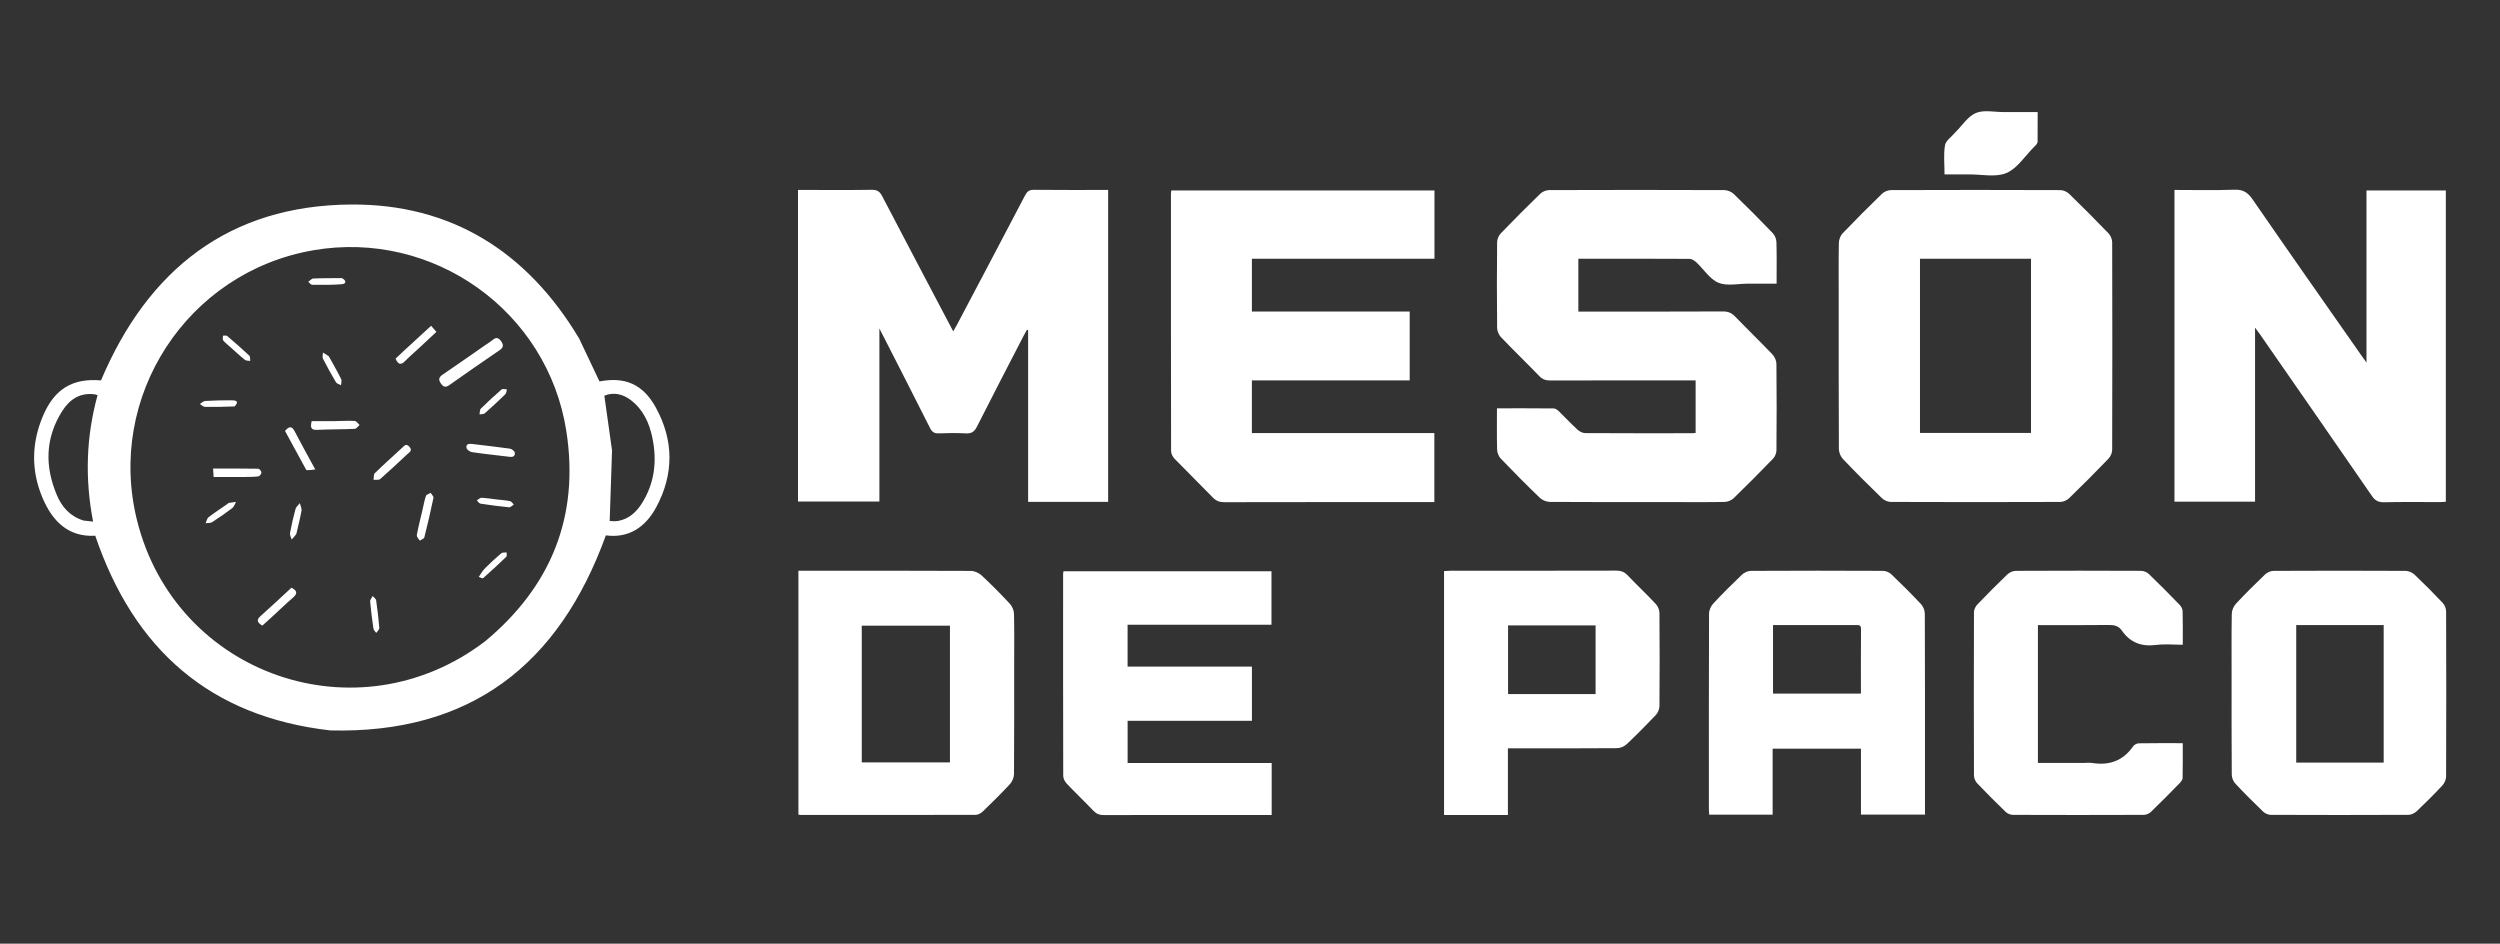
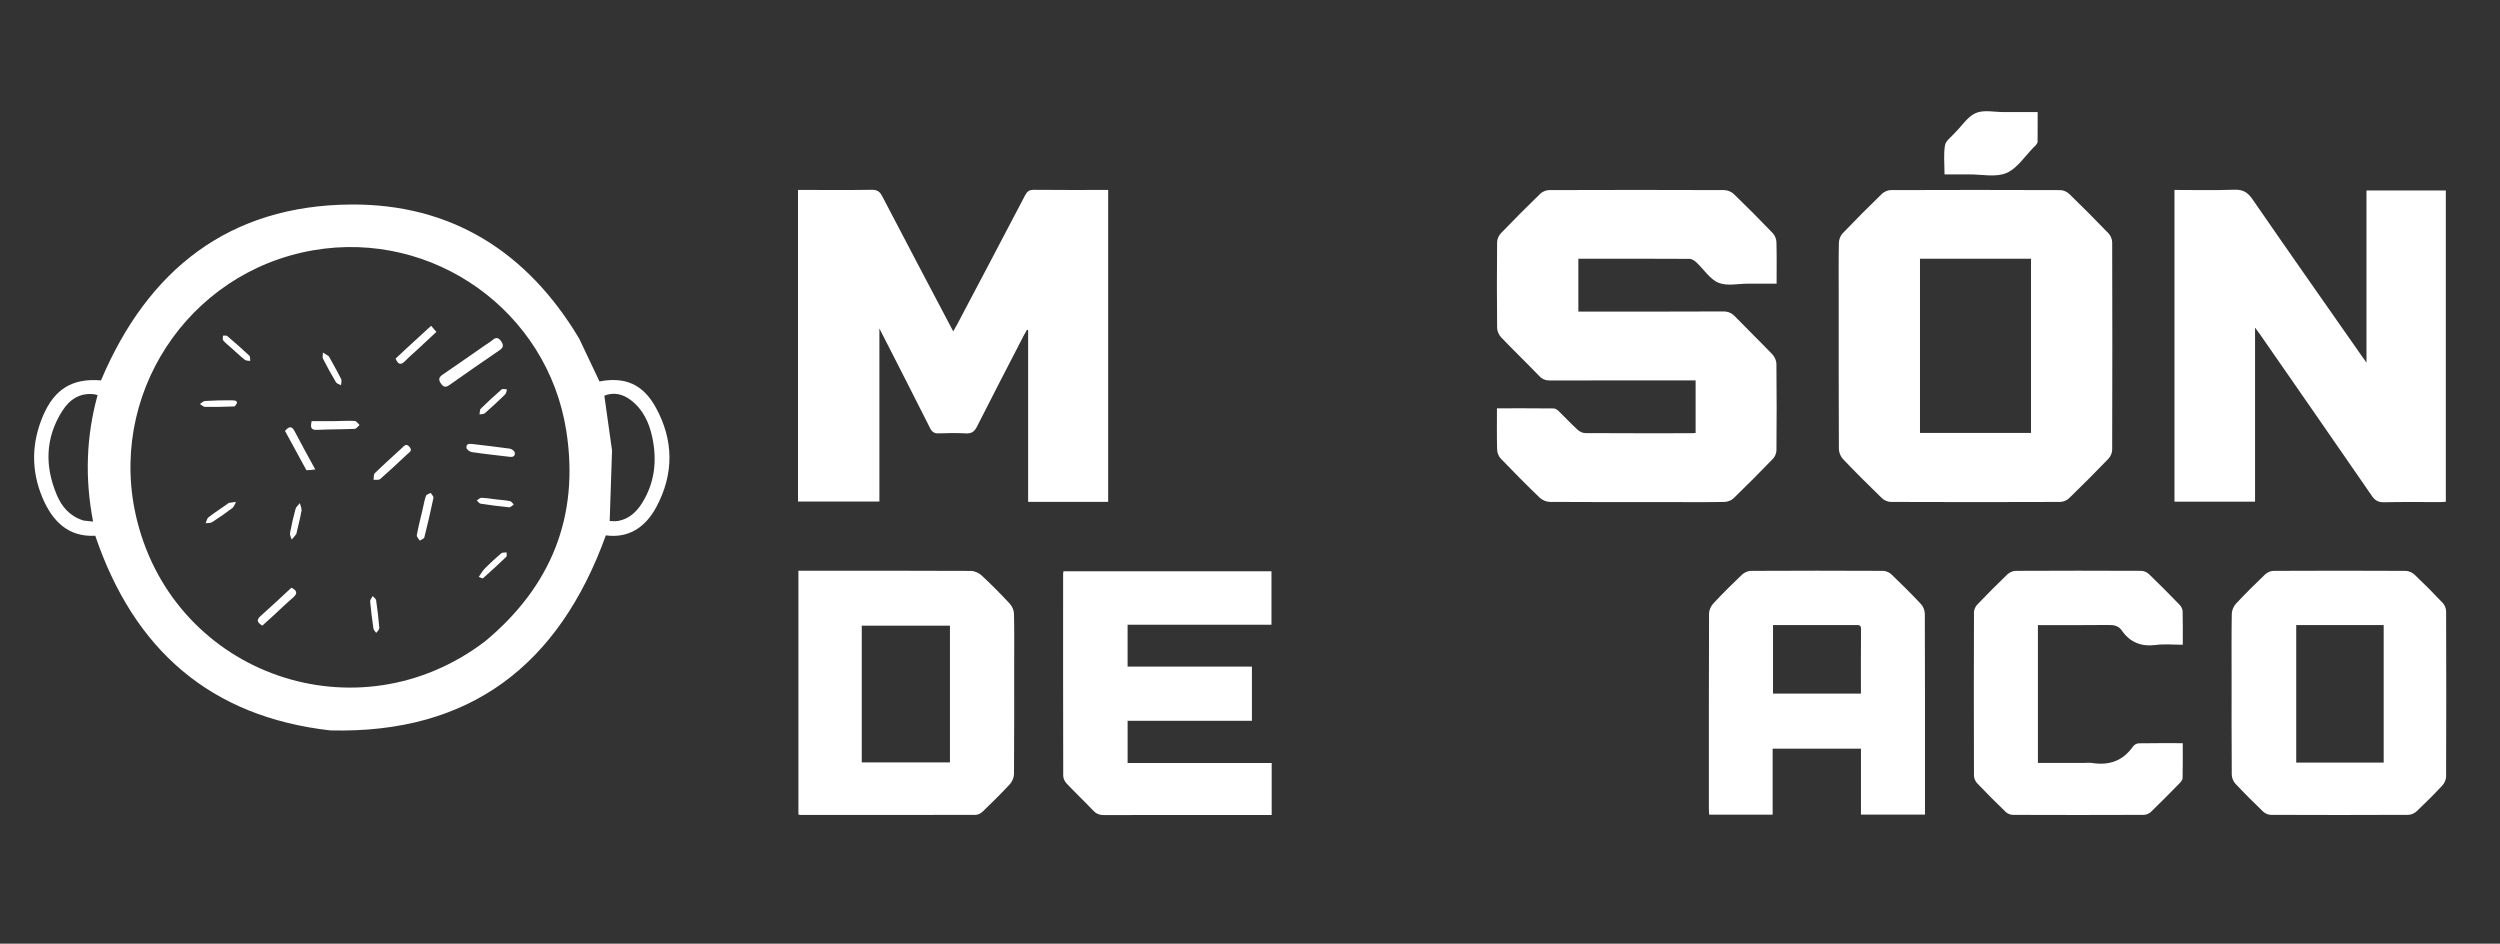
<svg xmlns="http://www.w3.org/2000/svg" width="355" height="134" viewBox="0 0 355 134" fill="none">
  <rect x="0" y="0" width="355" height="134" fill="#333333" stroke="none" />
  <g clip-path="url(#clip0_1720_492)">
    <path d="M82.247 48.085C83.227 50.147 84.172 52.146 85.126 54.163C88.735 53.473 91.298 54.537 93.129 57.873C95.688 62.535 95.709 67.334 93.188 72.019C91.66 74.858 89.29 76.462 86.032 76.022C79.369 94.441 66.754 104.212 46.907 103.719C29.833 101.777 19.017 92.242 13.528 76.075C9.694 76.291 7.432 74.008 6.025 70.663C4.399 66.8 4.473 62.873 6.116 59.029C7.757 55.19 10.345 53.678 14.342 54.016C21.006 38.254 32.56 29.169 49.817 29.041C64.067 28.936 74.874 35.737 82.247 48.085ZM68.882 91.067C78.271 83.275 82.3 73.297 80.419 61.214C77.76 44.132 61.484 32.609 44.514 35.533C26.567 38.625 15.035 56.334 19.479 73.976C24.996 95.881 50.775 104.866 68.882 91.067ZM86.909 63.966C86.799 67.286 86.688 70.605 86.575 73.983C86.838 73.983 87.329 74.055 87.791 73.97C89.302 73.691 90.36 72.725 91.149 71.475C92.972 68.584 93.32 65.431 92.631 62.136C92.193 60.037 91.329 58.154 89.578 56.816C88.393 55.911 87.089 55.666 85.817 56.189C86.191 58.805 86.546 61.291 86.909 63.966ZM11.847 73.914C12.274 73.962 12.701 74.01 13.218 74.068C12.038 67.934 12.235 62.005 13.855 56.109C13.669 56.057 13.552 56.01 13.43 55.994C11.354 55.716 9.874 56.731 8.837 58.365C6.425 62.166 6.343 66.191 8.059 70.268C8.759 71.932 9.878 73.289 11.847 73.914Z" fill="white" />
    <path d="M113.316 53.443C113.316 44.604 113.316 35.863 113.316 26.972C113.695 26.972 114.036 26.972 114.378 26.972C117.509 26.972 120.64 27 123.77 26.952C124.523 26.941 124.912 27.165 125.265 27.843C128.581 34.21 131.937 40.555 135.358 47.054C135.568 46.684 135.738 46.402 135.892 46.112C139.119 39.993 142.354 33.879 145.557 27.747C145.853 27.18 146.155 26.948 146.814 26.955C150.301 26.992 153.789 26.972 157.358 26.972C157.358 41.755 157.358 56.494 157.358 71.265C153.582 71.265 149.842 71.265 145.995 71.265C145.995 63.116 145.995 54.995 145.995 46.875C145.939 46.863 145.882 46.85 145.826 46.838C145.675 47.106 145.516 47.369 145.376 47.642C143.146 51.962 140.901 56.274 138.71 60.614C138.346 61.335 137.922 61.58 137.142 61.54C135.873 61.475 134.598 61.484 133.328 61.538C132.685 61.565 132.358 61.365 132.061 60.773C129.735 56.139 127.365 51.526 124.874 46.643C124.874 54.991 124.874 63.066 124.874 71.219C120.997 71.219 117.233 71.219 113.316 71.219C113.316 65.357 113.316 59.449 113.316 53.443Z" fill="white" />
    <path d="M308.775 64.446C308.775 51.919 308.775 39.49 308.775 26.972C311.677 26.972 314.476 27.044 317.269 26.939C318.494 26.893 319.173 27.307 319.862 28.307C324.976 35.728 330.161 43.1 335.325 50.487C335.509 50.751 335.7 51.011 336.041 51.487C336.041 43.214 336.041 35.17 336.041 27.05C339.862 27.05 343.554 27.05 347.307 27.05C347.307 41.752 347.307 56.464 347.307 71.249C347.037 71.265 346.755 71.294 346.474 71.294C343.833 71.298 341.191 71.259 338.552 71.319C337.74 71.338 337.269 71.09 336.81 70.423C331.549 62.786 326.256 55.171 320.97 47.551C320.776 47.27 320.568 47 320.218 46.522C320.218 54.92 320.218 63.051 320.218 71.239C316.384 71.239 312.623 71.239 308.775 71.239C308.775 68.981 308.775 66.762 308.775 64.446Z" fill="white" />
    <path d="M237.775 71.296C231.807 71.296 225.936 71.31 220.066 71.27C219.585 71.267 218.995 71.015 218.646 70.679C216.762 68.867 214.922 67.009 213.112 65.123C212.815 64.814 212.603 64.293 212.591 63.863C212.536 61.94 212.567 60.014 212.567 57.98C215.313 57.98 217.976 57.969 220.639 57.998C220.884 58.001 221.168 58.216 221.364 58.406C222.256 59.269 223.101 60.183 224.013 61.023C224.291 61.28 224.73 61.498 225.096 61.5C230.151 61.53 235.206 61.521 240.262 61.518C240.42 61.518 240.577 61.493 240.778 61.476C240.778 58.996 240.778 56.556 240.778 54.018C240.411 54.018 240.06 54.018 239.708 54.018C233.185 54.018 226.662 54.011 220.139 54.029C219.515 54.03 219.051 53.89 218.596 53.419C216.804 51.561 214.946 49.767 213.161 47.902C212.844 47.57 212.597 47.016 212.592 46.562C212.548 42.502 212.551 38.441 212.59 34.381C212.594 33.957 212.825 33.437 213.122 33.128C214.957 31.221 216.825 29.345 218.727 27.504C219.033 27.208 219.56 26.994 219.986 26.992C228.27 26.963 236.555 26.962 244.839 26.994C245.295 26.996 245.859 27.224 246.188 27.541C248.07 29.355 249.913 31.211 251.724 33.096C252.022 33.405 252.24 33.925 252.253 34.354C252.309 36.283 252.277 38.215 252.277 40.278C250.931 40.278 249.607 40.281 248.284 40.278C246.849 40.275 245.257 40.656 244.024 40.152C242.797 39.65 241.944 38.242 240.896 37.266C240.635 37.023 240.254 36.761 239.927 36.759C234.68 36.728 229.433 36.737 224.126 36.737C224.126 39.245 224.126 41.709 224.126 44.244C224.838 44.244 225.516 44.244 226.193 44.244C232.358 44.244 238.522 44.257 244.686 44.226C245.406 44.223 245.893 44.442 246.384 44.95C248.132 46.76 249.944 48.507 251.683 50.326C252 50.657 252.247 51.21 252.252 51.664C252.295 55.757 252.29 59.85 252.256 63.943C252.253 64.343 252.055 64.838 251.779 65.125C249.942 67.03 248.075 68.908 246.174 70.749C245.866 71.047 245.345 71.263 244.918 71.272C242.57 71.322 240.222 71.296 237.775 71.296Z" fill="white" />
    <path d="M261.096 42.047C261.096 39.461 261.069 36.972 261.12 34.485C261.129 34.026 261.338 33.462 261.651 33.136C263.479 31.224 265.35 29.351 267.25 27.51C267.557 27.213 268.083 26.996 268.508 26.994C276.529 26.964 284.551 26.964 292.571 26.995C292.994 26.997 293.513 27.229 293.821 27.527C295.72 29.369 297.589 31.244 299.422 33.152C299.717 33.459 299.928 33.989 299.93 34.417C299.958 44.238 299.958 54.059 299.929 63.879C299.928 64.305 299.697 64.828 299.4 65.137C297.565 67.044 295.698 68.92 293.797 70.76C293.491 71.056 292.966 71.273 292.542 71.275C284.521 71.305 276.5 71.305 268.479 71.274C268.057 71.272 267.539 71.037 267.23 70.738C265.353 68.92 263.502 67.073 261.699 65.182C261.366 64.832 261.123 64.235 261.121 63.751C261.085 56.549 261.096 49.347 261.096 42.047ZM285.818 36.738C281.43 36.738 277.042 36.738 272.637 36.738C272.637 45.04 272.637 53.238 272.637 61.478C277.908 61.478 283.138 61.478 288.404 61.478C288.404 53.228 288.404 45.007 288.404 36.738C287.569 36.738 286.791 36.738 285.818 36.738Z" fill="white" />
-     <path d="M195.505 36.737C189.543 36.737 183.68 36.737 177.768 36.737C177.768 39.253 177.768 41.691 177.768 44.236C185.24 44.236 192.687 44.236 200.176 44.236C200.176 47.534 200.176 50.727 200.176 54.019C192.695 54.019 185.247 54.019 177.766 54.019C177.766 56.557 177.766 58.995 177.766 61.5C186.41 61.5 195.008 61.5 203.676 61.5C203.676 64.781 203.676 67.996 203.676 71.296C203.331 71.296 203.013 71.296 202.695 71.296C193.074 71.296 183.453 71.289 173.831 71.311C173.157 71.313 172.685 71.125 172.216 70.641C170.42 68.787 168.572 66.985 166.776 65.13C166.515 64.86 166.294 64.411 166.294 64.044C166.269 51.863 166.274 39.682 166.276 27.501C166.276 27.372 166.302 27.244 166.324 27.044C178.772 27.044 191.206 27.044 203.694 27.044C203.694 30.246 203.694 33.438 203.694 36.737C200.994 36.737 198.298 36.737 195.505 36.737Z" fill="white" />
    <path d="M273.347 110.422C273.347 112.217 273.347 113.914 273.347 115.669C270.3 115.669 267.321 115.669 264.256 115.669C264.256 112.548 264.256 109.454 264.256 106.312C260.045 106.312 255.921 106.312 251.715 106.312C251.715 109.445 251.715 112.539 251.715 115.68C248.679 115.68 245.726 115.68 242.705 115.68C242.69 115.399 242.661 115.117 242.661 114.835C242.659 105.601 242.65 96.366 242.684 87.132C242.686 86.651 242.946 86.066 243.278 85.709C244.59 84.298 245.958 82.936 247.355 81.609C247.67 81.31 248.185 81.067 248.61 81.064C254.872 81.03 261.134 81.032 267.396 81.062C267.794 81.064 268.281 81.274 268.571 81.552C270.012 82.928 271.426 84.336 272.788 85.791C273.099 86.123 273.322 86.684 273.324 87.14C273.356 94.868 273.347 102.596 273.347 110.422ZM263.308 88.762C259.452 88.762 255.597 88.762 251.769 88.762C251.769 92.111 251.769 95.295 251.769 98.489C255.953 98.489 260.069 98.489 264.251 98.489C264.251 95.385 264.236 92.348 264.264 89.311C264.269 88.661 263.885 88.762 263.308 88.762Z" fill="white" />
    <path d="M144.014 94.311C144.014 99.58 144.029 104.751 143.988 109.922C143.984 110.406 143.735 110.992 143.405 111.349C142.165 112.692 140.857 113.974 139.542 115.244C139.291 115.487 138.889 115.707 138.556 115.708C130.244 115.732 121.931 115.725 113.618 115.722C113.557 115.722 113.496 115.696 113.375 115.67C113.375 104.177 113.375 92.673 113.375 81.043C113.675 81.043 113.99 81.043 114.304 81.043C122.161 81.043 130.017 81.031 137.873 81.07C138.382 81.073 138.999 81.349 139.378 81.701C140.765 82.989 142.1 84.337 143.389 85.724C143.721 86.081 143.974 86.66 143.986 87.144C144.047 89.499 144.014 91.856 144.014 94.311ZM122.37 106.964C122.37 107.382 122.37 107.8 122.37 108.256C126.604 108.256 130.748 108.256 134.892 108.256C134.892 101.742 134.892 95.306 134.892 88.842C130.71 88.842 126.568 88.842 122.37 88.842C122.37 94.871 122.37 100.821 122.37 106.964Z" fill="white" />
    <path d="M316.887 95.883C316.887 92.905 316.86 90.024 316.914 87.145C316.924 86.662 317.177 86.08 317.509 85.723C318.845 84.291 320.238 82.91 321.655 81.558C321.946 81.281 322.431 81.066 322.828 81.064C329.086 81.033 335.345 81.032 341.603 81.065C342.029 81.067 342.548 81.298 342.862 81.595C344.236 82.897 345.572 84.243 346.871 85.62C347.145 85.91 347.346 86.401 347.348 86.8C347.375 94.621 347.376 102.442 347.346 110.263C347.344 110.689 347.118 111.208 346.825 111.523C345.646 112.789 344.419 114.014 343.163 115.203C342.87 115.48 342.391 115.704 341.997 115.706C335.478 115.737 328.959 115.736 322.44 115.708C322.074 115.706 321.627 115.501 321.359 115.243C320.016 113.955 318.697 112.64 317.426 111.281C317.133 110.967 316.913 110.447 316.91 110.02C316.874 105.34 316.887 100.661 316.887 95.883ZM334.745 88.764C331.854 88.764 328.963 88.764 326.063 88.764C326.063 95.34 326.063 101.823 326.063 108.286C330.24 108.286 334.338 108.286 338.483 108.286C338.483 101.777 338.483 95.316 338.483 88.764C337.271 88.764 336.106 88.764 334.745 88.764Z" fill="white" />
    <path d="M173.782 115.728C168.043 115.728 162.402 115.718 156.76 115.743C156.122 115.745 155.675 115.563 155.236 115.101C153.998 113.8 152.694 112.561 151.458 111.257C151.199 110.984 150.98 110.538 150.979 110.171C150.954 100.612 150.96 91.052 150.963 81.493C150.963 81.396 150.987 81.299 151.01 81.121C160.832 81.121 170.658 81.121 180.55 81.121C180.55 83.611 180.55 86.114 180.55 88.712C173.779 88.712 166.981 88.712 160.118 88.712C160.118 90.721 160.118 92.638 160.118 94.659C165.957 94.659 171.837 94.659 177.773 94.659C177.773 97.267 177.773 99.77 177.773 102.356C171.895 102.356 166.041 102.356 160.121 102.356C160.121 104.375 160.121 106.313 160.121 108.349C166.947 108.349 173.744 108.349 180.578 108.349C180.578 110.826 180.578 113.207 180.578 115.728C178.348 115.728 176.114 115.728 173.782 115.728Z" fill="white" />
-     <path d="M207.64 115.728C206.73 115.728 205.917 115.728 205.056 115.728C205.056 104.171 205.056 92.665 205.056 81.091C205.403 81.073 205.719 81.045 206.034 81.044C213.857 81.042 221.68 81.05 229.504 81.029C230.176 81.027 230.659 81.208 231.127 81.699C232.433 83.07 233.813 84.371 235.11 85.751C235.406 86.065 235.637 86.583 235.64 87.009C235.678 91.427 235.678 95.846 235.641 100.263C235.638 100.692 235.423 101.216 235.129 101.528C233.785 102.953 232.401 104.344 230.976 105.686C230.643 105.999 230.092 106.236 229.639 106.239C224.848 106.279 220.056 106.264 215.264 106.264C214.91 106.264 214.555 106.264 214.122 106.264C214.122 109.401 214.122 112.495 214.122 115.728C211.943 115.728 209.84 115.728 207.64 115.728ZM221.434 98.555C223.149 98.555 224.864 98.555 226.574 98.555C226.574 95.228 226.574 92.032 226.574 88.806C222.408 88.806 218.287 88.806 214.146 88.806C214.146 92.064 214.146 95.278 214.146 98.555C216.555 98.555 218.897 98.555 221.434 98.555Z" fill="white" />
    <path d="M289.383 99.616C289.383 102.554 289.383 105.393 289.383 108.332C291.644 108.332 293.818 108.332 295.992 108.332C296.351 108.332 296.717 108.283 297.067 108.34C299.483 108.73 301.451 108.056 302.891 105.992C303.051 105.763 303.418 105.556 303.693 105.551C305.74 105.514 307.788 105.531 309.95 105.531C309.95 107.232 309.968 108.858 309.931 110.483C309.926 110.729 309.705 111.009 309.514 111.205C308.166 112.582 306.814 113.957 305.427 115.293C305.18 115.531 304.762 115.709 304.422 115.71C298.227 115.735 292.032 115.735 285.837 115.711C285.495 115.71 285.072 115.544 284.827 115.309C283.439 113.973 282.075 112.61 280.747 111.213C280.492 110.944 280.304 110.486 280.303 110.114C280.278 102.389 280.278 94.663 280.304 86.937C280.305 86.57 280.513 86.12 280.771 85.85C282.171 84.387 283.599 82.948 285.063 81.55C285.353 81.272 285.841 81.063 286.238 81.061C292.173 81.03 298.107 81.032 304.041 81.059C304.412 81.061 304.868 81.252 305.137 81.51C306.62 82.935 308.068 84.399 309.5 85.877C309.724 86.108 309.923 86.475 309.932 86.786C309.975 88.321 309.952 89.858 309.952 91.554C308.667 91.554 307.396 91.423 306.162 91.583C304.094 91.852 302.487 91.25 301.297 89.531C300.842 88.875 300.215 88.737 299.436 88.747C296.119 88.788 292.801 88.764 289.383 88.764C289.383 92.403 289.383 95.96 289.383 99.616Z" fill="white" />
    <path d="M277.644 18.808C278.642 17.819 279.442 16.516 280.583 16.042C281.726 15.568 283.209 15.919 284.544 15.915C286.105 15.911 287.666 15.914 289.348 15.914C289.348 17.348 289.355 18.741 289.339 20.134C289.337 20.278 289.22 20.429 289.131 20.56C289.06 20.666 288.951 20.747 288.859 20.84C287.565 22.128 286.476 23.897 284.919 24.566C283.401 25.218 281.403 24.75 279.616 24.765C278.483 24.774 277.351 24.766 276.123 24.766C276.123 23.339 275.968 21.951 276.189 20.626C276.298 19.976 277.104 19.443 277.644 18.808Z" fill="white" />
    <path d="M69.058 48.903C69.385 48.68 69.673 48.518 69.916 48.304C70.417 47.862 70.775 47.895 71.175 48.477C71.571 49.054 71.448 49.381 70.909 49.749C68.543 51.366 66.186 52.996 63.848 54.653C63.294 55.046 62.973 54.998 62.591 54.432C62.192 53.84 62.364 53.529 62.894 53.169C64.941 51.778 66.965 50.352 69.058 48.903Z" fill="white" />
    <path d="M47.556 59.797C48.563 59.78 49.474 59.724 50.38 59.778C50.616 59.792 50.833 60.147 51.059 60.345C50.831 60.537 50.611 60.887 50.376 60.897C48.592 60.977 46.804 60.956 45.021 61.039C44.109 61.081 44.065 60.65 44.258 59.799C45.328 59.799 46.393 59.799 47.556 59.797Z" fill="white" />
-     <path d="M34.633 67.733C33.173 67.735 31.811 67.735 30.335 67.735C30.315 67.411 30.294 67.079 30.26 66.533C32.462 66.533 34.56 66.52 36.658 66.558C36.83 66.561 37.126 66.905 37.128 67.094C37.13 67.286 36.859 67.624 36.674 67.649C36.033 67.735 35.379 67.712 34.633 67.733Z" fill="white" />
    <path d="M72.187 64.845C70.396 64.633 68.688 64.451 66.991 64.198C66.705 64.155 66.271 63.831 66.24 63.593C66.161 62.991 66.637 62.994 67.097 63.051C68.865 63.27 70.637 63.455 72.4 63.707C72.664 63.744 73.062 64.045 73.096 64.27C73.181 64.846 72.759 64.951 72.187 64.845Z" fill="white" />
    <path d="M43.508 66.764C42.473 64.876 41.48 63.049 40.47 61.19C41.003 60.585 41.403 60.395 41.85 61.261C42.746 62.994 43.701 64.696 44.767 66.662C44.277 66.727 43.914 66.775 43.508 66.764Z" fill="white" />
    <path d="M59.998 72.395C60.168 71.683 60.267 71.032 60.481 70.422C60.55 70.224 60.917 70.13 61.148 69.988C61.291 70.224 61.593 70.494 61.552 70.692C61.161 72.571 60.729 74.442 60.258 76.302C60.208 76.5 59.833 76.615 59.609 76.768C59.459 76.51 59.146 76.221 59.186 75.997C59.399 74.814 59.701 73.646 59.998 72.395Z" fill="white" />
    <path d="M57.705 49.487C58.859 48.429 59.96 47.418 61.217 46.265C61.467 46.553 61.671 46.787 61.968 47.128C61.009 48.021 60.138 48.836 59.264 49.648C58.691 50.18 58.087 50.682 57.546 51.246C56.937 51.881 56.529 51.794 56.176 50.917C56.661 50.463 57.157 49.998 57.705 49.487Z" fill="white" />
    <path d="M38.671 87.552C38.166 88.011 37.711 88.421 37.248 88.839C36.583 88.419 36.324 88.074 37.009 87.47C38.495 86.159 39.932 84.791 41.384 83.452C42.21 83.881 42.273 84.287 41.606 84.862C40.619 85.713 39.681 86.621 38.671 87.552Z" fill="white" />
    <path d="M56.979 63.7C57.359 63.398 57.618 62.858 58.13 63.435C58.633 64.001 58.108 64.237 57.801 64.525C56.542 65.703 55.288 66.888 53.99 68.021C53.791 68.194 53.367 68.107 53.048 68.14C53.097 67.821 53.03 67.383 53.214 67.203C54.422 66.02 55.684 64.893 56.979 63.7Z" fill="white" />
    <path d="M46.693 50.588C47.31 51.706 47.91 52.754 48.446 53.834C48.559 54.062 48.437 54.407 48.424 54.699C48.179 54.562 47.831 54.487 47.706 54.278C47.055 53.186 46.44 52.071 45.865 50.938C45.748 50.707 45.854 50.363 45.858 50.071C46.123 50.224 46.388 50.377 46.693 50.588Z" fill="white" />
    <path d="M70.496 70.919C71.198 70.998 71.819 71.035 72.423 71.161C72.626 71.203 72.782 71.471 72.96 71.635C72.738 71.777 72.502 72.057 72.295 72.037C70.934 71.906 69.577 71.726 68.225 71.518C68.034 71.488 67.88 71.216 67.709 71.057C67.929 70.926 68.154 70.68 68.37 70.687C69.052 70.711 69.729 70.83 70.496 70.919Z" fill="white" />
    <path d="M42.074 75.835C41.848 76.145 41.634 76.378 41.42 76.611C41.335 76.304 41.133 75.975 41.184 75.694C41.394 74.546 41.653 73.405 41.961 72.281C42.046 71.97 42.366 71.724 42.578 71.448C42.664 71.81 42.872 72.194 42.813 72.531C42.623 73.615 42.335 74.683 42.074 75.835Z" fill="white" />
    <path d="M33.304 57.714C31.857 57.762 30.49 57.803 29.124 57.78C28.875 57.776 28.631 57.512 28.385 57.368C28.629 57.218 28.867 56.953 29.12 56.938C30.386 56.865 31.657 56.83 32.926 56.842C33.45 56.846 34.044 56.961 33.304 57.714Z" fill="white" />
    <path d="M53.419 89.874C53.236 89.64 53.052 89.435 53.019 89.208C52.839 87.946 52.672 86.68 52.562 85.411C52.541 85.165 52.792 84.896 52.918 84.638C53.088 84.835 53.377 85.015 53.409 85.232C53.599 86.526 53.754 87.826 53.859 89.129C53.879 89.372 53.619 89.638 53.419 89.874Z" fill="white" />
-     <path d="M48.565 39.494C49.27 39.892 49.142 40.31 48.517 40.36C47.127 40.473 45.725 40.453 44.329 40.441C44.143 40.44 43.959 40.168 43.774 40.022C44.012 39.857 44.243 39.56 44.487 39.549C45.817 39.49 47.151 39.502 48.565 39.494Z" fill="white" />
    <path d="M32.812 49.378C32.399 49.005 32.002 48.707 31.692 48.336C31.578 48.2 31.667 47.891 31.664 47.662C31.868 47.674 32.141 47.606 32.266 47.712C33.331 48.619 34.384 49.542 35.402 50.502C35.55 50.642 35.495 50.999 35.533 51.256C35.276 51.208 34.954 51.242 34.773 51.097C34.111 50.572 33.496 49.987 32.812 49.378Z" fill="white" />
    <path d="M67.984 81.918C68.283 81.436 68.582 80.983 68.958 80.608C69.672 79.898 70.413 79.214 71.182 78.566C71.35 78.424 71.683 78.479 71.939 78.444C71.93 78.653 72.006 78.953 71.897 79.058C70.822 80.094 69.724 81.106 68.605 82.094C68.513 82.175 68.219 82.025 67.984 81.918Z" fill="white" />
    <path d="M32.21 71.618C32.347 71.517 32.421 71.428 32.508 71.412C32.84 71.352 33.177 71.315 33.512 71.269C33.341 71.566 33.238 71.952 32.988 72.143C32.061 72.85 31.1 73.516 30.118 74.144C29.878 74.297 29.51 74.249 29.201 74.294C29.333 74.008 29.389 73.623 29.609 73.453C30.427 72.818 31.3 72.254 32.21 71.618Z" fill="white" />
    <path d="M71.988 55.3C71.919 55.59 71.875 55.871 71.712 56.029C70.775 56.934 69.824 57.825 68.844 58.683C68.674 58.831 68.346 58.797 68.091 58.847C68.147 58.57 68.109 58.196 68.275 58.031C69.223 57.091 70.207 56.186 71.214 55.31C71.368 55.176 71.705 55.254 71.988 55.3Z" fill="white" />
  </g>
  <defs>
    <clipPath id="clip0_1720_492">
      <rect width="355" height="134" fill="white" />
    </clipPath>
  </defs>
</svg>